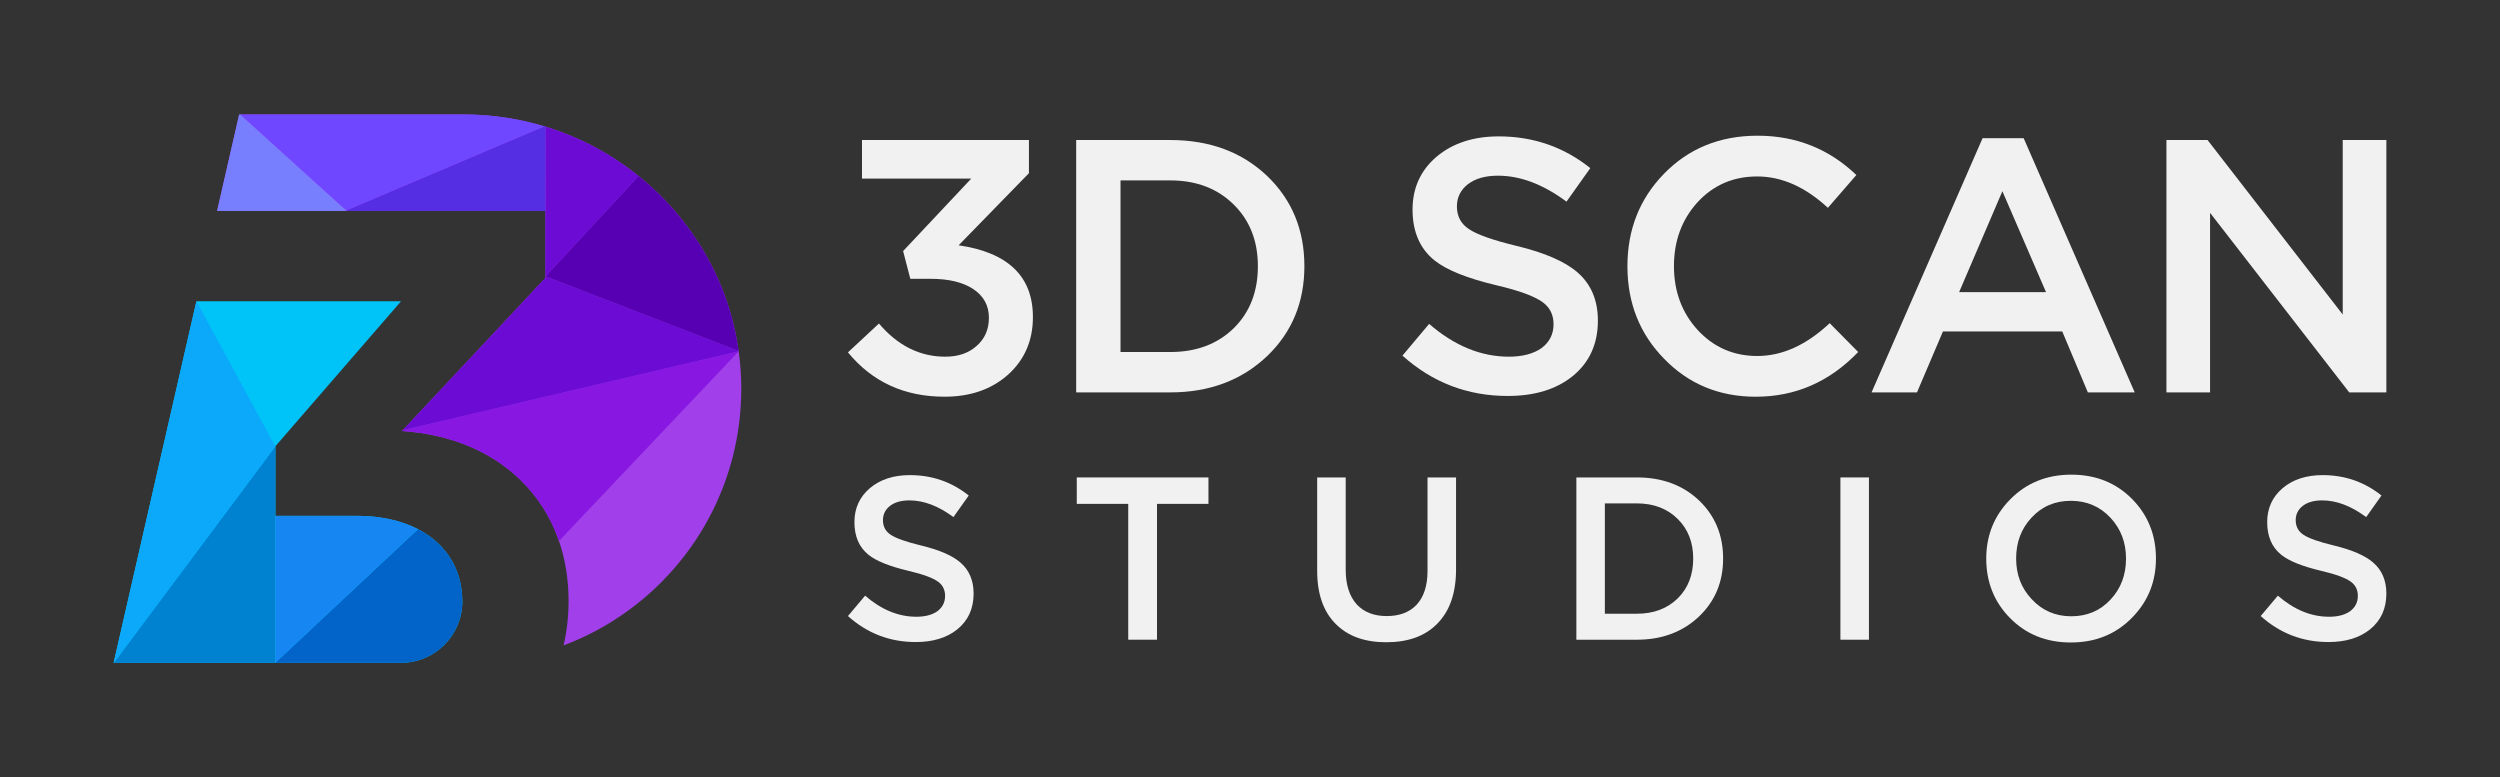
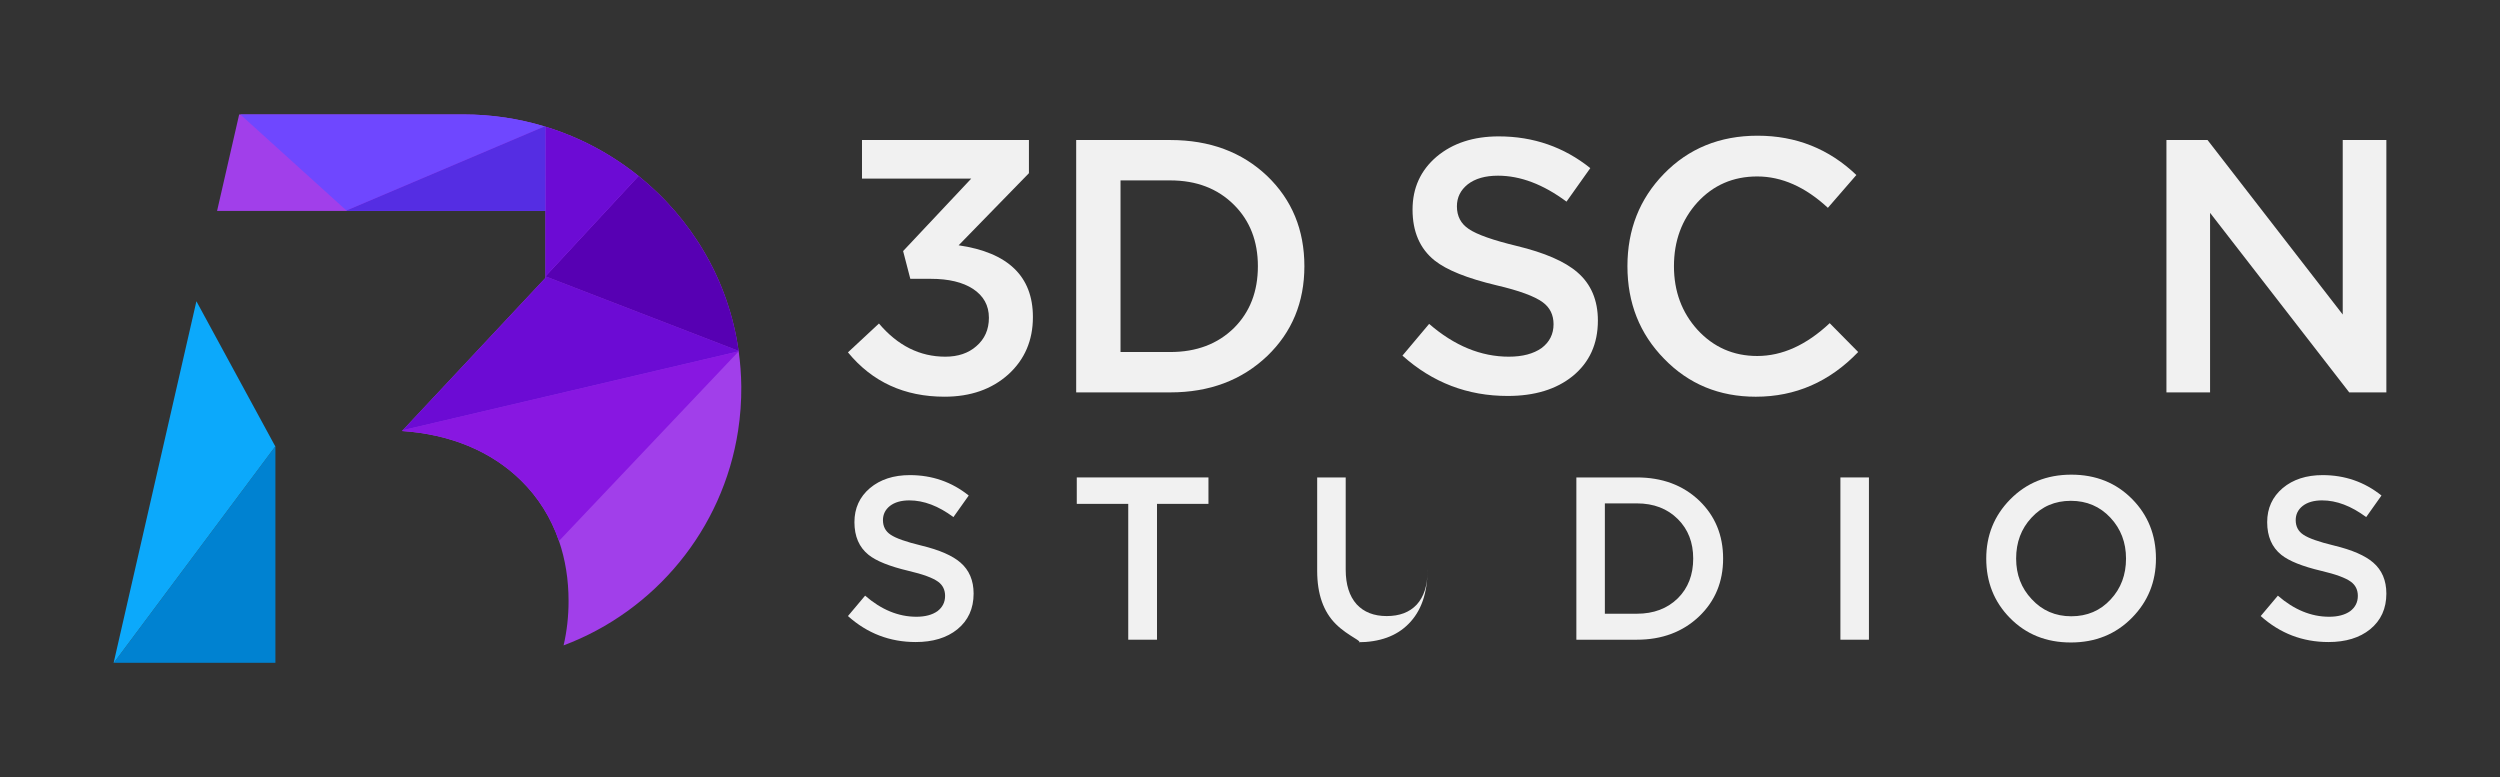
<svg xmlns="http://www.w3.org/2000/svg" version="1.1" id="Layer_1" x="0px" y="0px" viewBox="0 0 1100 342" style="enable-background:new 0 0 1100 342;" xml:space="preserve">
  <rect x="0" y="0" width="1100" height="342" fill="#333333" stroke="none" />
  <style type="text/css">
	.st0{fill:#00C3F7;}
	.st1{fill:#0082D1;}
	.st2{fill:#0CA9FB;}
	.st3{fill:#0263C9;}
	.st4{fill:#1686F2;}
	.st5{fill:#A13FEA;}
	.st6{fill:#8817E1;}
	.st7{fill:#6C0BD4;}
	.st8{fill:#5700B3;}
	.st9{fill:#787FFF;}
	.st10{fill:#6F47FF;}
	.st11{fill:#552DE3;}
	.st12{fill:#F1F1F1;}
</style>
  <g>
-     <path class="st0" d="M183.91,232.83c-7.31-3.78-16.43-5.86-26.93-5.86h-35.8v-30.62l55.28-63.8H86.42h0L50,291.64h0.09h71.1h55.22   c14.88,0,26.96-12.03,27.02-26.91C203.42,250.42,196.23,239.2,183.91,232.83z" />
-   </g>
+     </g>
  <g>
    <polygon class="st1" points="121.18,226.97 121.18,196.35 50.09,291.64 121.18,291.64  " />
  </g>
  <g>
    <polygon class="st2" points="86.42,132.55 50,291.64 50.09,291.64 121.13,196.42 86.42,132.55  " />
  </g>
  <g>
-     <path class="st3" d="M183.91,232.83l-62.73,58.74v0.07h55.22c14.88,0,26.96-12.03,27.02-26.91   C203.42,250.42,196.23,239.2,183.91,232.83z" />
-   </g>
+     </g>
  <g>
-     <path class="st4" d="M183.91,232.83c-7.31-3.78-16.43-5.86-26.93-5.86h-35.8v64.61L183.91,232.83z" />
-   </g>
+     </g>
  <g>
    <path class="st5" d="M325.02,154.58l-0.03-0.18c-4.33-31.02-20.64-58.19-44.03-76.97c-7.85-6.3-16.49-11.66-25.74-15.91   c-4.91-2.25-10-4.19-15.22-5.79l-0.4-0.11c-11.29-3.42-23.24-5.26-35.59-5.26h-98.28h-0.5v0.01l-9.72,42.44h57.11h5.1h0.68h81.56   l0.03-0.02v28.82l-0.03,0.03v0.67l-62.72,66.97l-0.19,0.21l-0.14,0.16c21.21,1.42,39.27,8.91,52.34,21.76   c7.61,7.47,13.22,16.46,16.7,26.62c2.78,8.11,4.22,16.96,4.22,26.4c0,6.88-0.76,13.4-2.19,19.55   c40.13-15.09,70.09-50.94,76.78-94.47c0.97-6.32,1.46-12.8,1.41-19.4C326.12,164.83,325.72,159.65,325.02,154.58z" />
  </g>
  <g>
    <path class="st6" d="M177.24,189.28l-0.19,0.21l-0.14,0.16c21.21,1.42,39.27,8.91,52.34,21.76c7.61,7.47,13.22,16.46,16.7,26.62   l79.07-83.44L177.24,189.28z" />
  </g>
  <g>
    <polygon class="st7" points="240,121.6 239.97,121.64 239.97,122.31 177.24,189.28 325.02,154.58 324.99,154.4  " />
  </g>
  <g>
    <path class="st8" d="M280.96,77.43L240,121.6l84.99,32.8C320.66,123.38,304.35,96.21,280.96,77.43z" />
  </g>
  <g>
    <path class="st7" d="M255.22,61.53c-4.91-2.25-10-4.19-15.22-5.79v65.87l40.96-44.17C273.12,71.13,264.48,65.77,255.22,61.53z" />
  </g>
  <g>
-     <polygon class="st9" points="105.23,50.36 105.23,50.37 95.52,92.81 152.62,92.81 105.73,50.36  " />
-   </g>
+     </g>
  <g>
    <path class="st10" d="M204.01,50.36h-98.28l46.7,42.27l87.17-37.01C228.31,52.21,216.36,50.36,204.01,50.36z" />
  </g>
  <g>
    <polygon class="st11" points="152.43,92.63 152.62,92.81 157.73,92.81 158.41,92.81 239.97,92.81 240,55.74 239.6,55.62  " />
  </g>
  <g>
    <path class="st12" d="M373.1,271.06l7.55-8.97c7.14,6.19,14.66,9.28,22.54,9.28c3.88,0,6.97-0.82,9.28-2.45   c2.24-1.7,3.37-3.94,3.37-6.73c0-2.65-1.02-4.73-3.06-6.22c-2.31-1.7-6.66-3.3-13.06-4.8c-8.3-1.97-14.15-4.31-17.55-7.04   c-4.15-3.33-6.22-8.12-6.22-14.38c0-6.12,2.28-11.12,6.83-14.99c4.56-3.81,10.4-5.71,17.55-5.71c9.79,0,18.43,2.99,25.91,8.98   l-6.73,9.49c-6.6-4.9-13.06-7.35-19.38-7.35c-3.61,0-6.46,0.82-8.57,2.45c-2.04,1.63-3.06,3.71-3.06,6.23   c0,2.79,1.12,4.93,3.37,6.42c2.31,1.57,6.83,3.16,13.57,4.79c7.89,1.91,13.6,4.39,17.14,7.45c3.87,3.33,5.81,7.89,5.81,13.67   c0,6.6-2.38,11.83-7.14,15.71c-4.63,3.74-10.75,5.61-18.36,5.61C391.53,282.49,381.6,278.69,373.1,271.06z" />
    <polygon class="st12" points="496.43,221.7 473.78,221.7 473.78,210.07 531.72,210.07 531.72,221.7 509.08,221.7 509.08,281.47    496.43,281.47  " />
-     <path class="st12" d="M587.82,274.64c-5.51-5.44-8.26-13.26-8.26-23.46v-41.11h12.55v40.6c0,6.53,1.6,11.6,4.79,15.2   c3.2,3.47,7.62,5.2,13.26,5.2c5.64,0,10.03-1.67,13.16-5c3.2-3.47,4.79-8.43,4.79-14.89v-41.11h12.55v40.49   c0,10.41-2.79,18.4-8.37,23.97c-5.3,5.37-12.75,8.06-22.34,8.06C600.5,282.59,593.13,279.94,587.82,274.64z" />
+     <path class="st12" d="M587.82,274.64c-5.51-5.44-8.26-13.26-8.26-23.46v-41.11h12.55v40.6c0,6.53,1.6,11.6,4.79,15.2   c3.2,3.47,7.62,5.2,13.26,5.2c5.64,0,10.03-1.67,13.16-5c3.2-3.47,4.79-8.43,4.79-14.89v-41.11v40.49   c0,10.41-2.79,18.4-8.37,23.97c-5.3,5.37-12.75,8.06-22.34,8.06C600.5,282.59,593.13,279.94,587.82,274.64z" />
    <path class="st12" d="M693.6,210.07h26.62c11.15,0,20.3,3.4,27.44,10.2c7,6.73,10.51,15.23,10.51,25.5c0,10.2-3.5,18.67-10.51,25.4   c-7.21,6.87-16.36,10.3-27.44,10.3H693.6V210.07z M720.22,270.04c7.41,0,13.43-2.28,18.06-6.83c4.49-4.49,6.73-10.3,6.73-17.44   c0-7.07-2.24-12.85-6.73-17.34c-4.63-4.63-10.65-6.94-18.06-6.94h-14.08v48.55H720.22z" />
    <rect x="809.78" y="210.07" class="st12" width="12.55" height="71.4" />
    <path class="st12" d="M884.35,271.88c-6.94-7.07-10.4-15.77-10.4-26.11c0-10.2,3.5-18.87,10.51-26.01   c7.14-7.27,16.12-10.91,26.93-10.91c10.81,0,19.75,3.61,26.83,10.81c6.93,7.07,10.4,15.78,10.4,26.11c0,10.2-3.5,18.87-10.51,26.01   c-7.14,7.27-16.12,10.91-26.93,10.91C900.36,282.7,891.42,279.09,884.35,271.88z M928.72,263.72c4.49-4.83,6.73-10.81,6.73-17.96   c0-7.07-2.28-13.05-6.84-17.95c-4.62-4.96-10.44-7.45-17.44-7.45s-12.79,2.49-17.34,7.45c-4.49,4.83-6.73,10.81-6.73,17.95   c0,7.07,2.28,13.03,6.83,17.85c4.62,5.03,10.44,7.55,17.44,7.55S924.16,268.69,928.72,263.72z" />
    <path class="st12" d="M994.71,271.06l7.55-8.97c7.14,6.19,14.66,9.28,22.54,9.28c3.88,0,6.97-0.82,9.28-2.45   c2.24-1.7,3.37-3.94,3.37-6.73c0-2.65-1.02-4.73-3.06-6.22c-2.31-1.7-6.66-3.3-13.06-4.8c-8.3-1.97-14.15-4.31-17.55-7.04   c-4.15-3.33-6.22-8.12-6.22-14.38c0-6.12,2.28-11.12,6.83-14.99c4.56-3.81,10.4-5.71,17.55-5.71c9.79,0,18.43,2.99,25.91,8.98   l-6.73,9.49c-6.6-4.9-13.06-7.35-19.38-7.35c-3.61,0-6.46,0.82-8.57,2.45c-2.04,1.63-3.06,3.71-3.06,6.23   c0,2.79,1.12,4.93,3.37,6.42c2.31,1.57,6.83,3.16,13.57,4.79c7.89,1.91,13.6,4.39,17.14,7.45c3.87,3.33,5.81,7.89,5.81,13.67   c0,6.6-2.38,11.83-7.14,15.71c-4.63,3.74-10.75,5.61-18.36,5.61C1013.14,282.49,1003.21,278.69,994.71,271.06z" />
  </g>
  <g>
    <path class="st12" d="M373.1,155.04l13.64-12.69c8.25,9.73,17.98,14.59,29.19,14.59c5.6,0,10.15-1.53,13.64-4.6   c3.7-3.17,5.55-7.35,5.55-12.53c0-5.39-2.33-9.62-6.98-12.69c-4.55-2.96-10.73-4.44-18.56-4.44h-9.04l-3.17-12.21l29.98-31.89   h-48.07V61.61h73.45V76.2l-30.93,31.73c21.78,3.17,32.68,13.7,32.68,31.57c0,10.26-3.6,18.67-10.79,25.22   c-7.3,6.56-16.66,9.83-28.08,9.83C397.96,174.56,383.78,168.05,373.1,155.04z" />
    <path class="st12" d="M473.52,61.61h41.4c17.34,0,31.57,5.29,42.67,15.86c10.89,10.47,16.34,23.69,16.34,39.66   c0,15.87-5.45,29.03-16.34,39.5c-11.21,10.68-25.44,16.02-42.67,16.02h-41.4V61.61z M514.92,154.89c11.53,0,20.89-3.54,28.08-10.63   c6.98-6.98,10.47-16.02,10.47-27.13c0-10.99-3.49-19.98-10.47-26.96c-7.19-7.19-16.55-10.79-28.08-10.79h-21.89v75.51H514.92z" />
    <path class="st12" d="M617.08,156.47l11.74-13.96c11.1,9.62,22.79,14.43,35.06,14.43c6.03,0,10.84-1.27,14.44-3.81   c3.49-2.64,5.24-6.13,5.24-10.47c0-4.12-1.59-7.35-4.76-9.67c-3.6-2.64-10.37-5.13-20.31-7.45c-12.9-3.07-22-6.72-27.29-10.95   c-6.45-5.18-9.68-12.64-9.68-22.37c0-9.52,3.54-17.29,10.63-23.32c7.08-5.92,16.18-8.89,27.29-8.89c15.23,0,28.66,4.66,40.29,13.96   l-10.47,14.75c-10.26-7.62-20.31-11.42-30.14-11.42c-5.61,0-10.05,1.27-13.32,3.81c-3.17,2.54-4.76,5.76-4.76,9.67   c0,4.34,1.74,7.67,5.24,9.99c3.59,2.44,10.63,4.92,21.1,7.45c12.27,2.96,21.15,6.82,26.65,11.58c6.03,5.18,9.04,12.27,9.04,21.26   c0,10.26-3.7,18.4-11.1,24.43c-7.19,5.82-16.71,8.73-28.55,8.73C645.74,174.24,630.3,168.32,617.08,156.47z" />
    <path class="st12" d="M732.25,157.9c-10.79-11-16.18-24.59-16.18-40.77c0-16.07,5.34-29.61,16.02-40.61   c10.89-11.21,24.64-16.81,41.24-16.81c16.92,0,31.41,5.77,43.47,17.29l-12.53,14.44c-9.94-9.2-20.31-13.8-31.09-13.8   c-10.58,0-19.35,3.81-26.33,11.42c-6.88,7.62-10.31,16.97-10.31,28.08c0,11,3.44,20.31,10.31,27.92   c7.08,7.72,15.86,11.58,26.33,11.58c11,0,21.62-4.81,31.89-14.44l12.53,12.69c-12.59,13.11-27.6,19.67-45.05,19.67   C756.47,174.56,743.04,169.01,732.25,157.9z" />
-     <path class="st12" d="M872.33,60.82h18.09l48.86,111.84h-20.62l-11.26-26.81h-52.51l-11.42,26.81h-19.99L872.33,60.82z    M900.25,128.55l-19.2-44.42l-19.04,44.42H900.25z" />
    <polygon class="st12" points="953.23,61.61 971.32,61.61 1030.8,138.39 1030.8,61.61 1050,61.61 1050,172.65 1033.66,172.65    972.43,93.65 972.43,172.65 953.23,172.65  " />
  </g>
</svg>